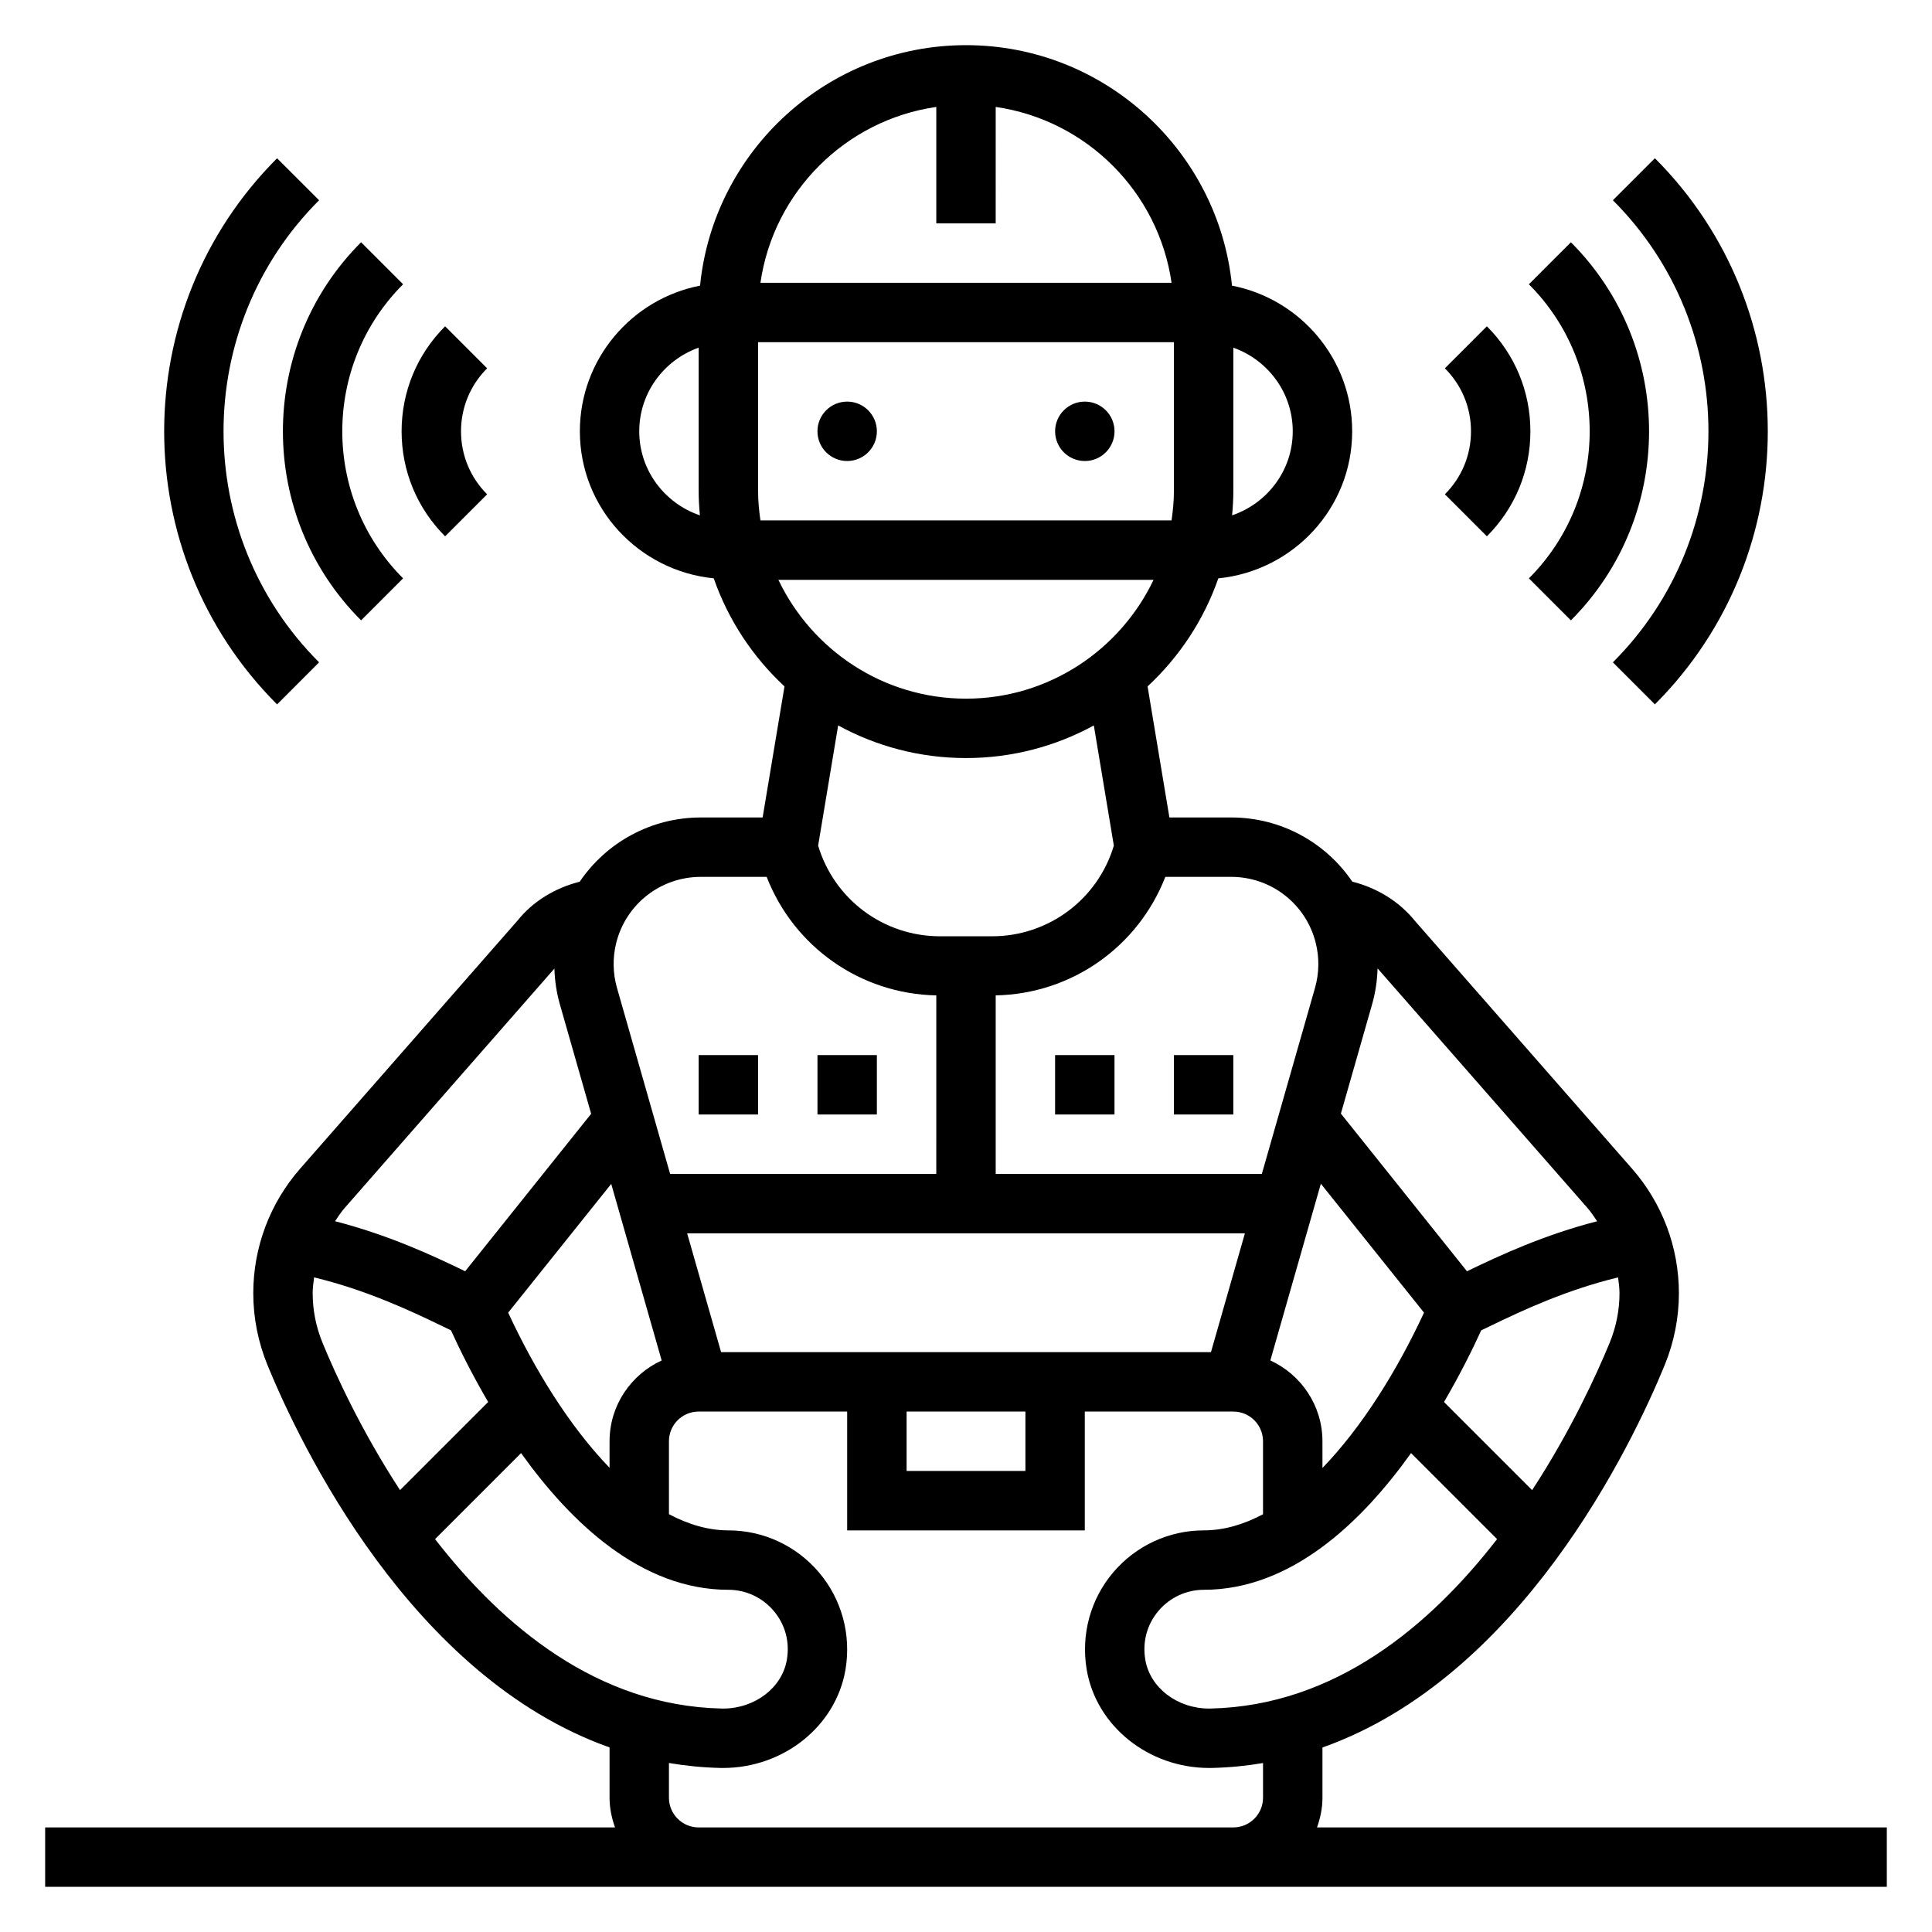
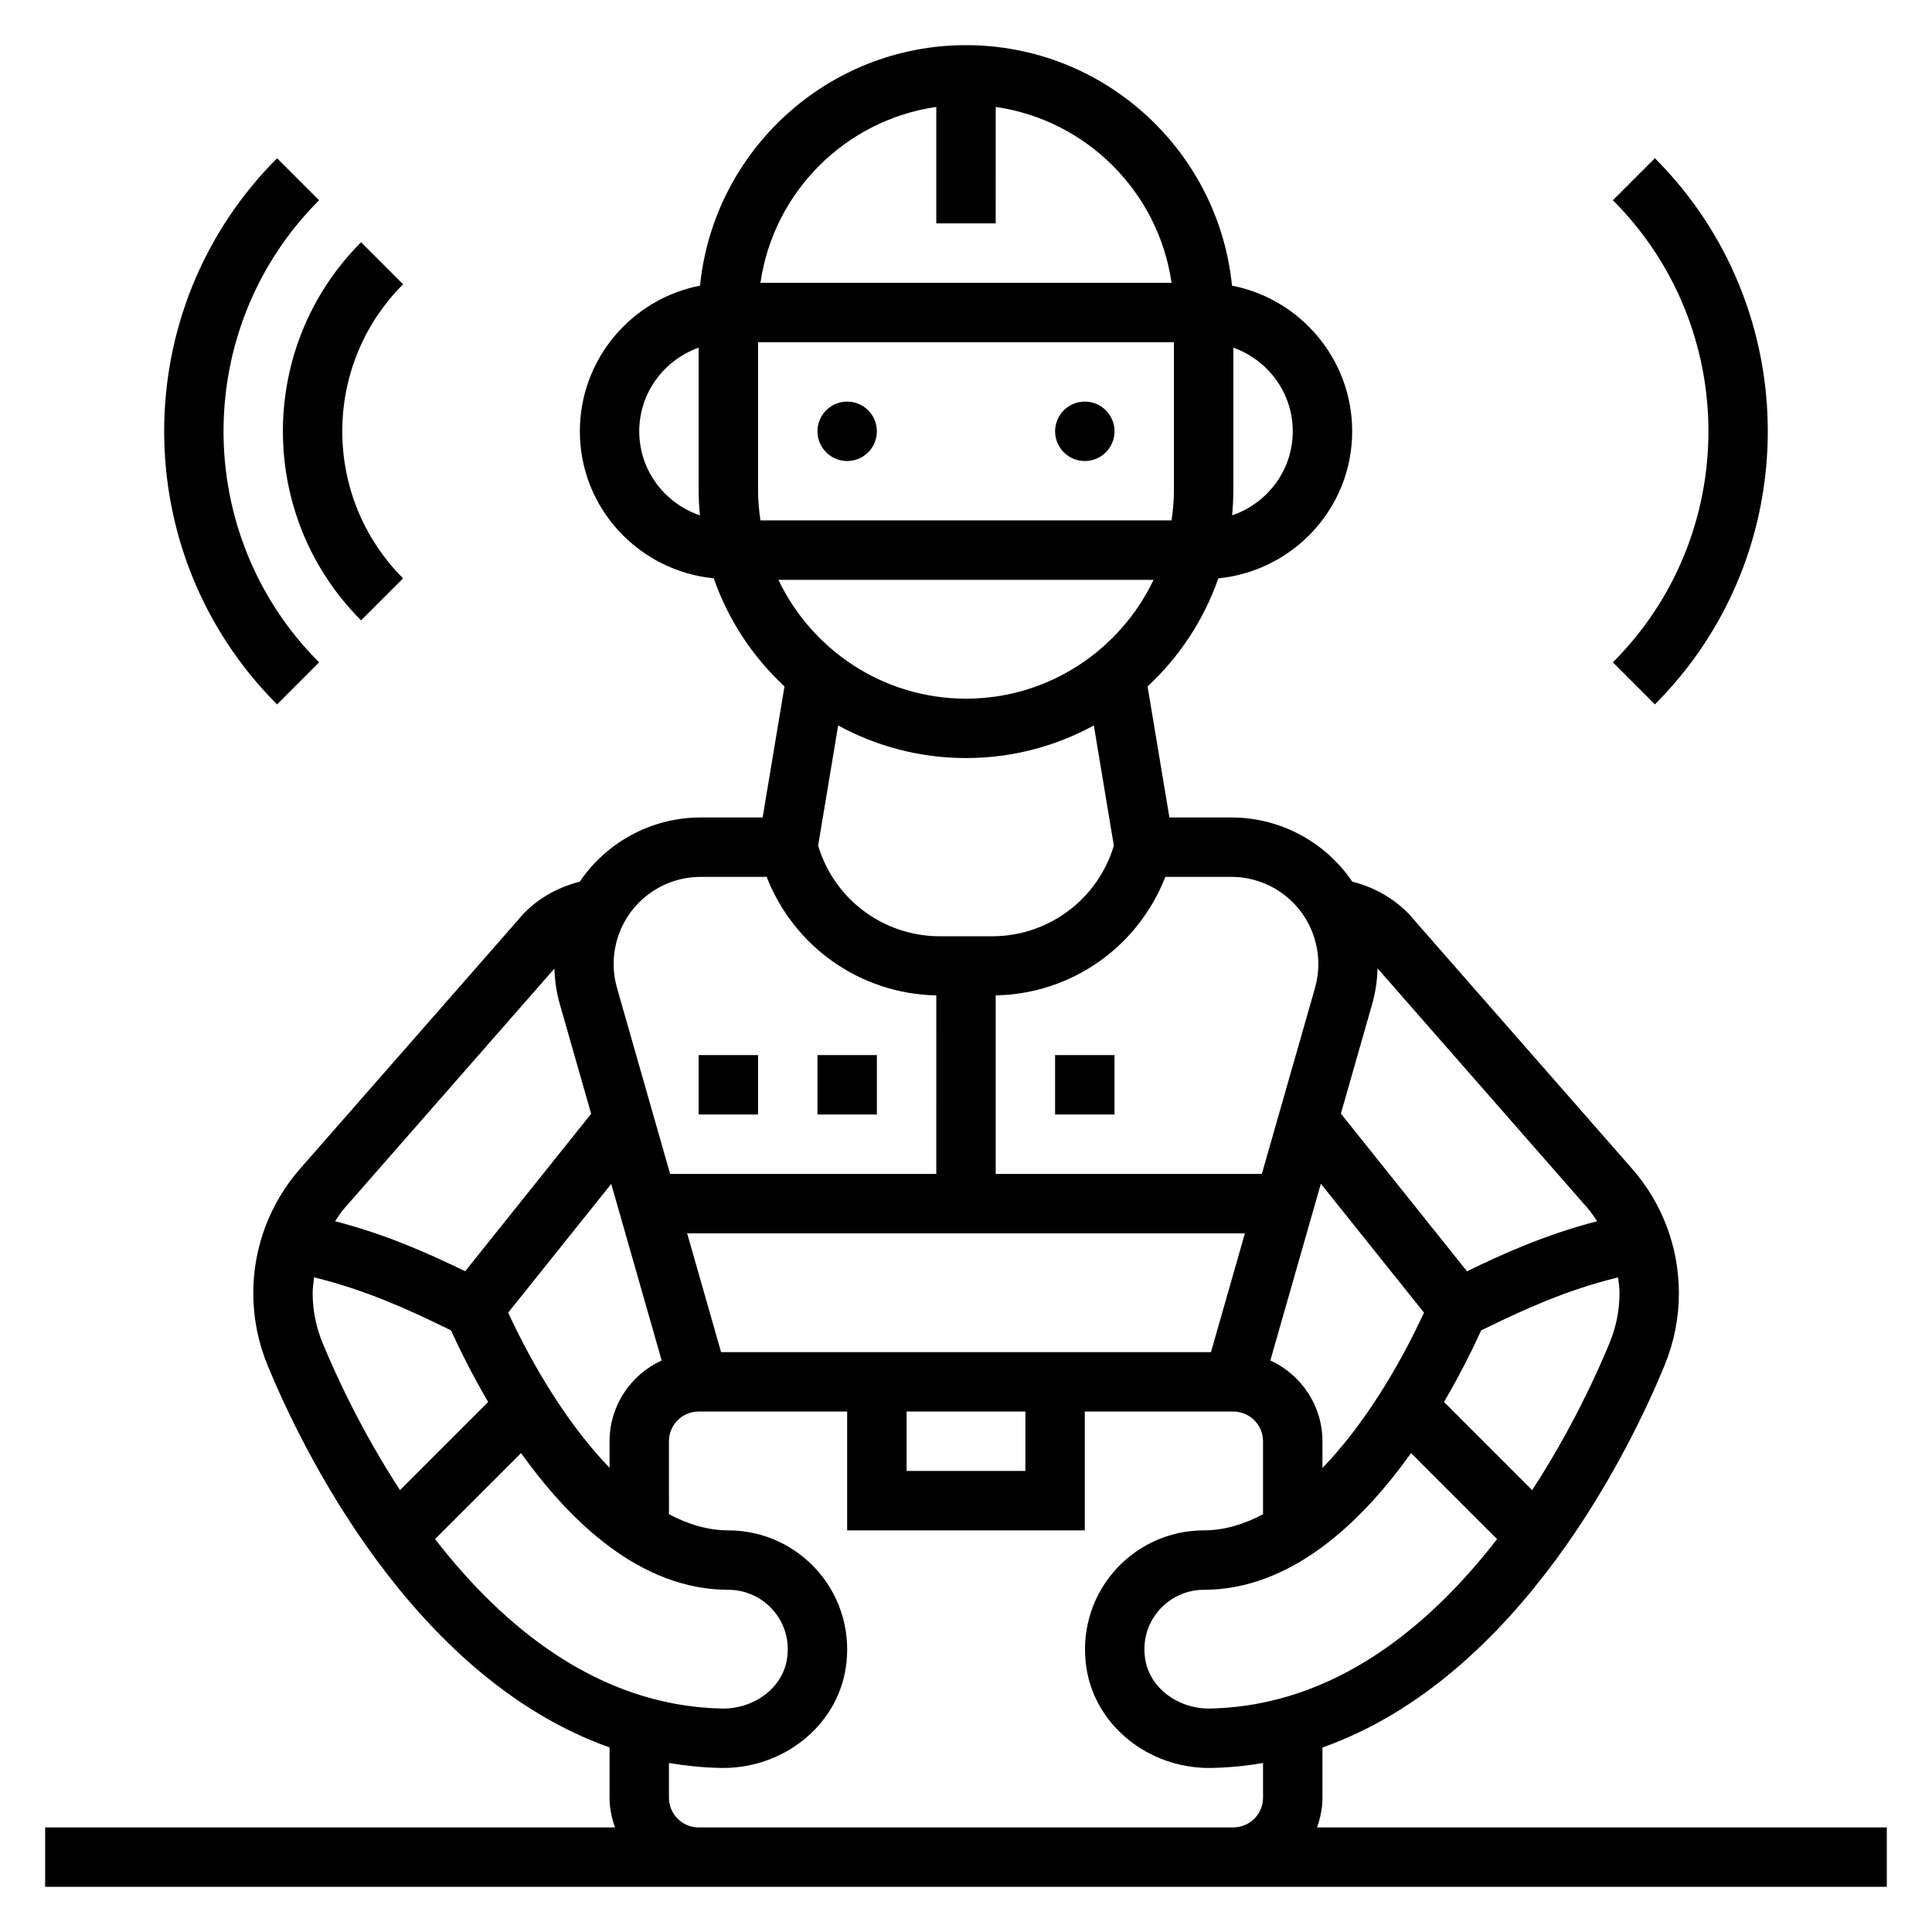
<svg xmlns="http://www.w3.org/2000/svg" fill="#000000" width="800px" height="800px" version="1.1" viewBox="144 144 512 512">
  <g>
    <path d="m376.38 258.3c0 4.348-3.523 7.875-7.871 7.875-4.348 0-7.875-3.527-7.875-7.875 0-4.348 3.527-7.871 7.875-7.871 4.348 0 7.871 3.523 7.871 7.871" />
    <path d="m439.36 258.3c0 4.348-3.523 7.875-7.871 7.875-4.348 0-7.875-3.527-7.875-7.875 0-4.348 3.527-7.871 7.875-7.871 4.348 0 7.871 3.523 7.871 7.871" />
    <path d="m329.15 423.61h15.742v15.742h-15.742z" />
    <path d="m360.64 423.61h15.742v15.742h-15.742z" />
    <path d="m423.61 423.61h15.742v15.742h-15.742z" />
-     <path d="m455.1 423.61h15.742v15.742h-15.742z" />
    <path d="m493.02 628.29c0.879-2.473 1.445-5.102 1.445-7.875v-13.312c52.664-18.648 82.027-80.246 90.66-101.25 2.519-6.141 3.801-12.586 3.801-19.152 0-12.148-4.41-23.852-12.406-32.977l-57.441-65.551c-4.242-5.281-10.102-8.855-16.711-10.531-7.059-10.398-18.906-17.004-32.066-17.004h-16.398l-5.785-34.73c8.398-7.801 14.902-17.586 18.75-28.637 19.852-1.984 35.473-18.594 35.473-38.969 0-19.129-13.73-35.078-31.852-38.605-3.574-35.738-33.816-63.73-70.484-63.73s-66.914 27.992-70.484 63.73c-18.125 3.527-31.852 19.477-31.852 38.605 0 20.371 15.617 36.984 35.48 38.965 3.848 11.043 10.344 20.836 18.75 28.637l-5.797 34.734h-16.395c-13.16 0-25.008 6.613-32.078 17.02-6.574 1.676-12.383 5.203-16.438 10.258l-57.664 65.809c-8.004 9.133-12.406 20.844-12.406 32.977 0 6.566 1.281 13.004 3.801 19.152 8.637 20.996 37.977 82.57 90.617 101.23v13.328c0 2.769 0.566 5.398 1.449 7.871l-151.02 0.004v15.742h488.06v-15.742zm-28.137-31.512c-0.148 0.008-0.293 0.008-0.449 0.008-8.438 0-15.672-5.512-16.918-12.957-0.797-4.738 0.449-9.328 3.488-12.926 3.008-3.551 7.383-5.59 12.012-5.59 23.105 0 41.777-17.812 54.93-36.227l22.797 22.797c-17.793 22.969-42.969 44.137-75.859 44.895zm-80.625-78.699h31.488v15.742h-31.488zm-49.16-15.742-8.996-31.488h147.81l-8.996 31.488zm-29.559 23.613v7.031c-10.621-10.996-19.91-26.086-26.867-41.117l27.309-34.117 13.367 46.793c-8.125 3.731-13.809 11.902-13.809 21.41zm188.5-68.25 27.34 34.164c-6.977 15.051-16.281 30.156-26.914 41.164l-0.004-7.078c0-9.508-5.684-17.68-13.809-21.418zm76.523 42.18c-3.371 8.195-10.219 23.223-20.531 39.023l-23.355-23.355c4.336-7.422 7.66-14.152 9.855-18.988l2.227-1.07c8.699-4.219 20.27-9.629 34.047-12.965 0.172 1.383 0.379 2.769 0.379 4.184 0 4.504-0.883 8.93-2.621 13.172zm-5.883-35.77c0.969 1.109 1.762 2.332 2.582 3.535-14.059 3.621-25.594 8.941-34.496 13.258l-33.418-41.785 8.281-28.992c0.883-3.102 1.348-6.289 1.441-9.492zm-71.996-70.234c0.984 3.922 0.914 8.047-0.195 11.941l-14.086 49.285h-70.531v-47.312c20.184-0.395 37.754-12.926 44.957-31.41h17.469c10.602 0.004 19.812 7.191 22.387 17.496zm-142.4-96.211h99.422c-8.863 18.586-27.789 31.488-49.711 31.488-21.922-0.004-40.836-12.902-49.711-31.488zm104.82-62.977v39.359c0 2.676-0.262 5.289-0.629 7.871h-108.95c-0.371-2.582-0.629-5.195-0.629-7.871v-39.359zm31.488 23.613c0 10.367-6.762 19.105-16.074 22.27 0.199-2.156 0.332-4.32 0.332-6.523v-37.91c9.137 3.258 15.742 11.914 15.742 22.164zm-94.465-85.961v30.859h15.742l0.004-30.859c24.082 3.473 43.129 22.523 46.602 46.602h-108.95c3.473-24.078 22.523-43.129 46.602-46.602zm-78.719 85.961c0-10.25 6.606-18.91 15.742-22.168v37.914c0 2.203 0.133 4.367 0.332 6.527-9.312-3.168-16.074-11.906-16.074-22.273zm86.594 86.594c12.266 0 23.805-3.141 33.875-8.645l5.305 31.852c-4.246 14.223-17.312 24.023-32.277 24.023h-13.809c-14.965 0-28.031-9.801-32.281-24.027l5.305-31.852c10.078 5.508 21.617 8.648 33.883 8.648zm-92.695 48.98c2.582-10.305 11.793-17.492 22.398-17.492h17.469c7.203 18.484 24.773 31.008 44.957 31.41l-0.004 47.309h-70.535l-14.082-49.293c-1.117-3.891-1.18-8.016-0.203-11.934zm-16.383 6.809c0.102 3.188 0.559 6.367 1.441 9.445l8.297 29.039-33.387 41.73c-8.895-4.32-20.438-9.645-34.488-13.258 0.812-1.211 1.605-2.434 2.574-3.535zm-64.062 86.023c0-1.418 0.203-2.793 0.379-4.188 13.777 3.336 25.348 8.746 34.039 12.957l2.234 1.07c2.195 4.84 5.512 11.57 9.855 18.996l-23.355 23.355c-10.312-15.801-17.16-30.828-20.531-39.023-1.738-4.238-2.621-8.664-2.621-13.168zm32.434 65.176 22.797-22.797c13.156 18.41 31.828 36.227 54.934 36.227 4.637 0 9.02 2.039 12.02 5.598 3.047 3.598 4.281 8.18 3.488 12.91-1.25 7.453-8.484 12.965-16.918 12.965-0.156 0-0.301 0-0.449-0.008-32.891-0.758-58.062-21.926-75.871-44.895zm69.855 76.406c-4.344 0-7.871-3.527-7.871-7.871v-9.203c4.367 0.738 8.871 1.195 13.523 1.309 0.27 0.008 0.535 0.008 0.812 0.008 16.059 0 29.938-11.098 32.457-26.105 1.543-9.242-1.008-18.602-7.008-25.688-6.004-7.102-14.766-11.172-24.039-11.172-5.367 0-10.637-1.59-15.742-4.289l-0.004-19.328c0-4.344 3.527-7.871 7.871-7.871h39.359v31.488h62.977v-31.488h39.359c4.344 0 7.871 3.527 7.871 7.871v19.348c-5.09 2.688-10.34 4.269-15.691 4.269-9.273 0-18.027 4.07-24.035 11.164-6.008 7.086-8.551 16.453-7.008 25.695 2.512 15.004 16.391 26.105 32.457 26.105 0.27 0 0.535 0 0.812-0.008 4.629-0.109 9.117-0.559 13.469-1.301v9.191c0 4.344-3.527 7.871-7.871 7.871z" />
-     <path d="m538.04 286.13c7.43-7.422 11.531-17.309 11.531-27.828 0-10.516-4.102-20.402-11.531-27.828l-11.133 11.133c4.465 4.457 6.922 10.383 6.922 16.695s-2.465 12.242-6.918 16.695z" />
-     <path d="m549.17 297.27 11.133 11.133c27.621-27.629 27.621-72.57 0-100.2l-11.133 11.137c21.484 21.48 21.484 56.449 0 77.934z" />
    <path d="m571.43 319.53 11.133 11.133c39.895-39.895 39.895-104.82 0-144.73l-11.133 11.133c33.766 33.766 33.766 88.695 0 122.46z" />
-     <path d="m261.96 286.13 11.133-11.133c-4.457-4.453-6.918-10.379-6.918-16.695 0-6.312 2.465-12.242 6.918-16.695l-11.133-11.133c-7.43 7.426-11.531 17.312-11.531 27.828 0 10.52 4.102 20.406 11.531 27.828z" />
    <path d="m239.69 308.4 11.133-11.133c-21.484-21.484-21.484-56.449 0-77.934l-11.133-11.133c-27.621 27.637-27.621 72.57 0 100.2z" />
    <path d="m228.56 319.53c-33.762-33.762-33.762-88.703 0-122.46l-11.133-11.125c-39.895 39.895-39.895 104.82 0 144.73z" />
  </g>
</svg>